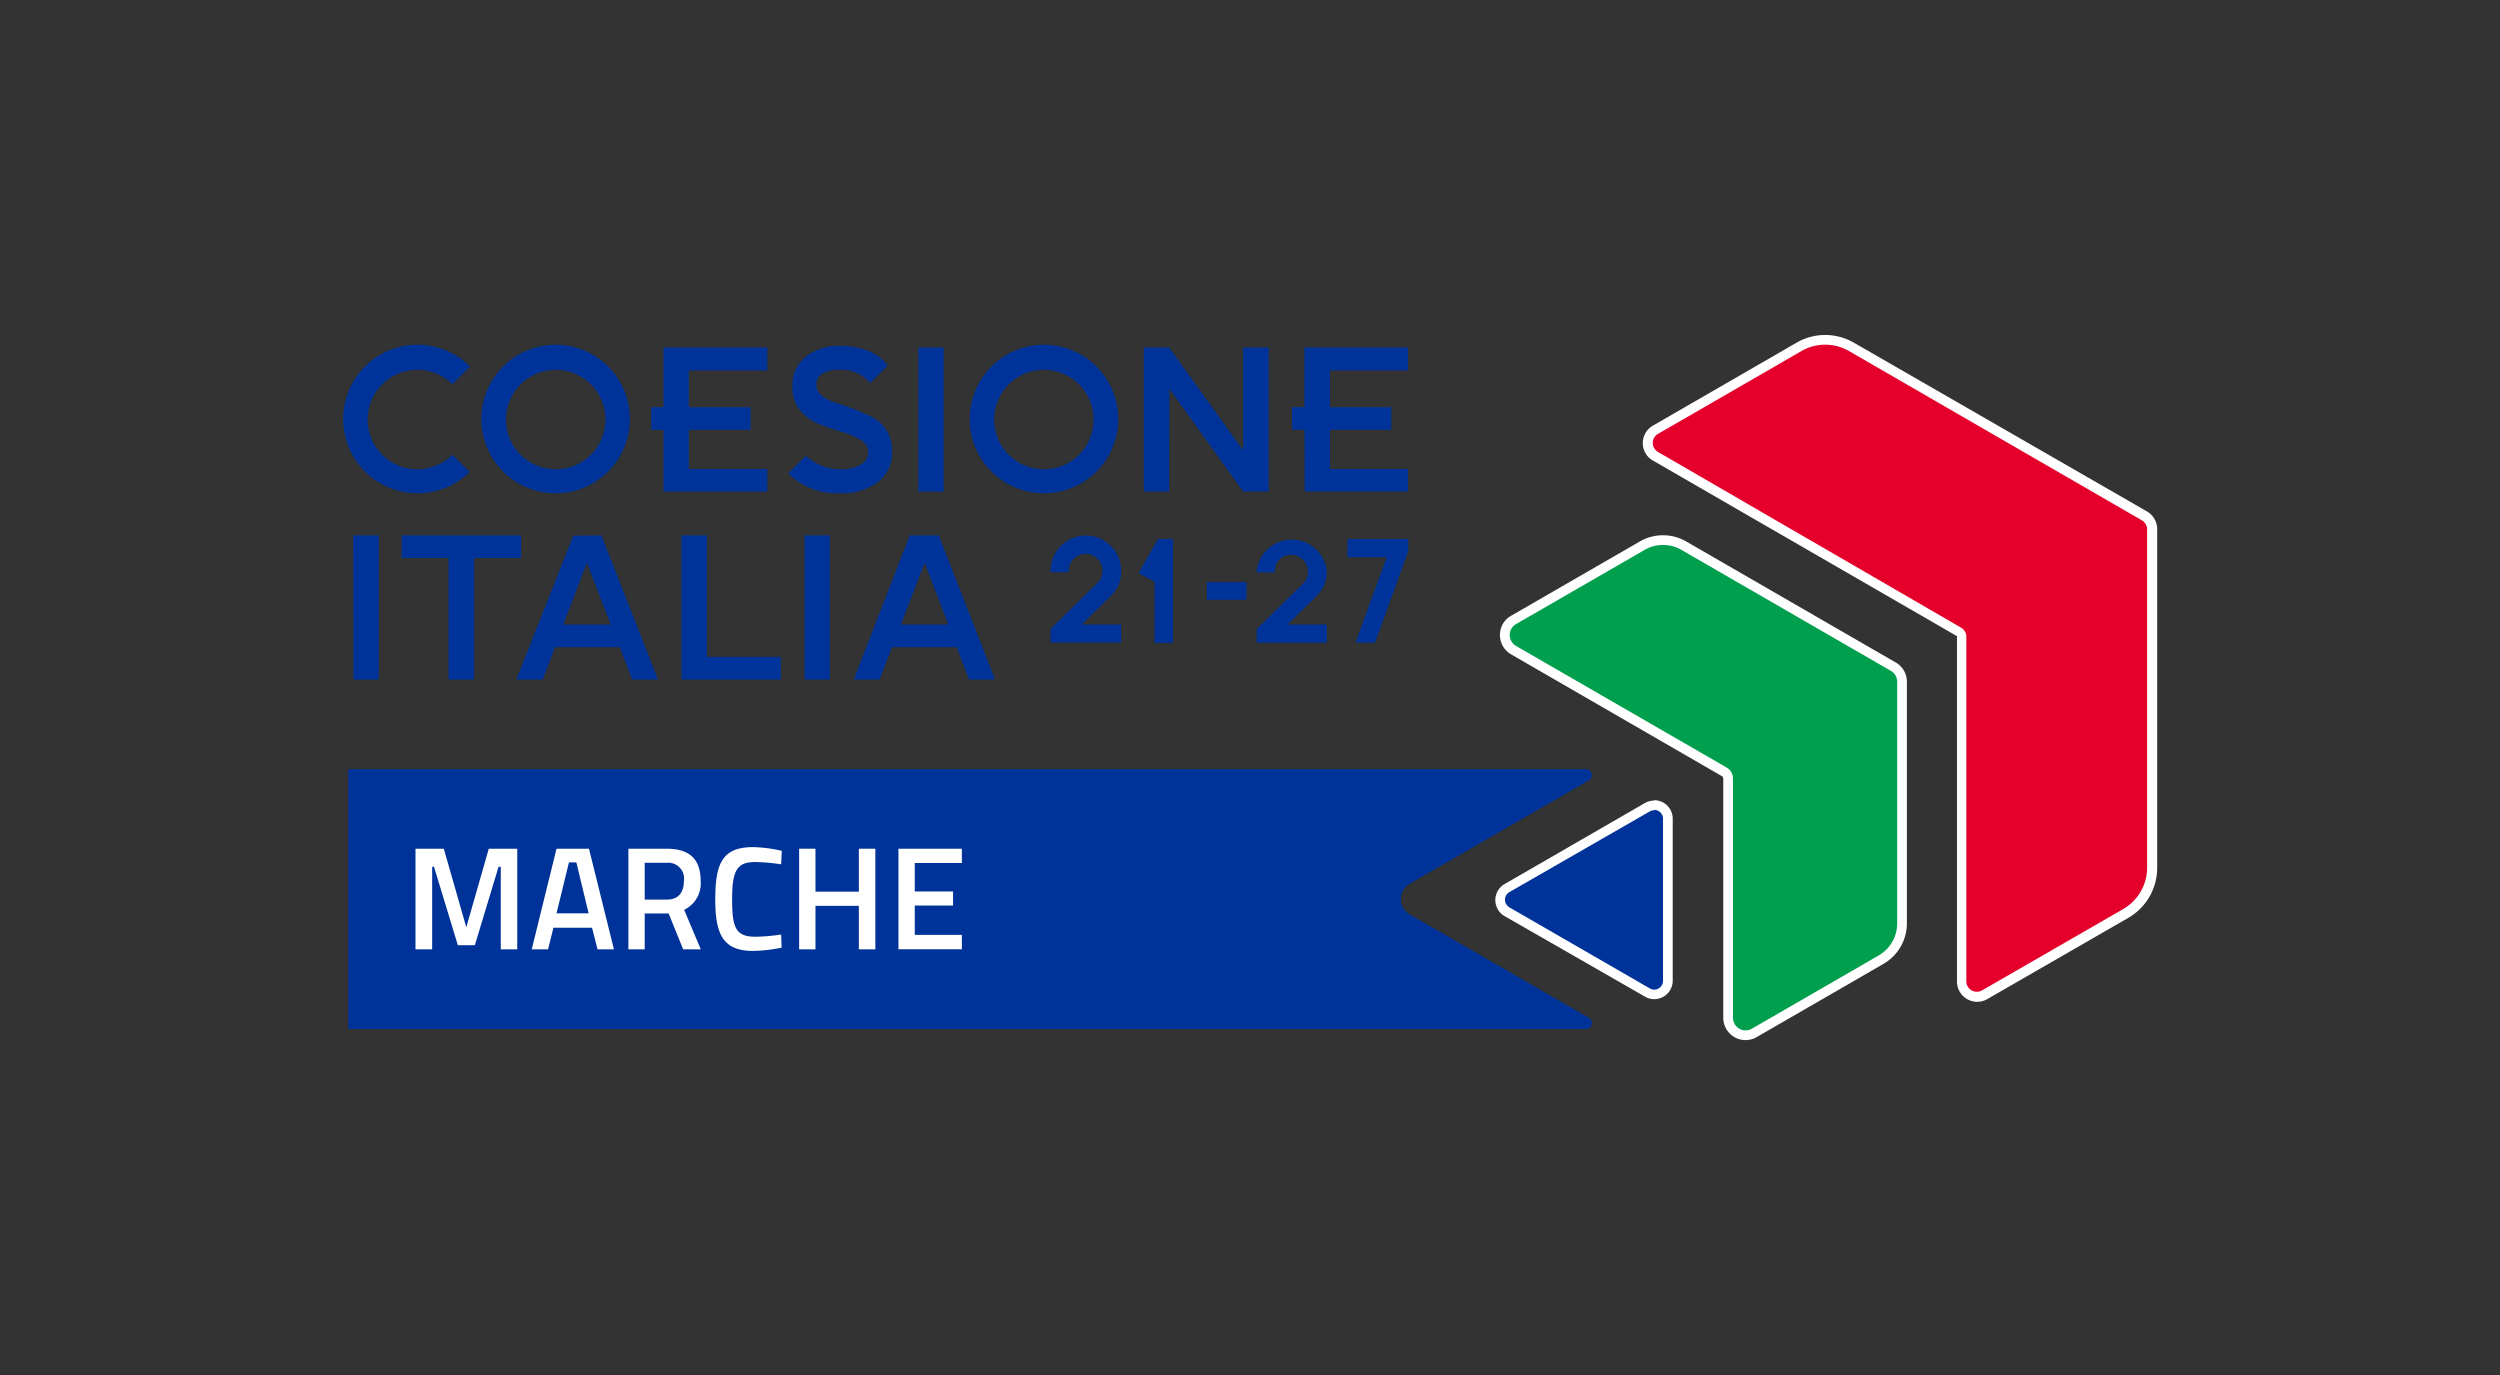
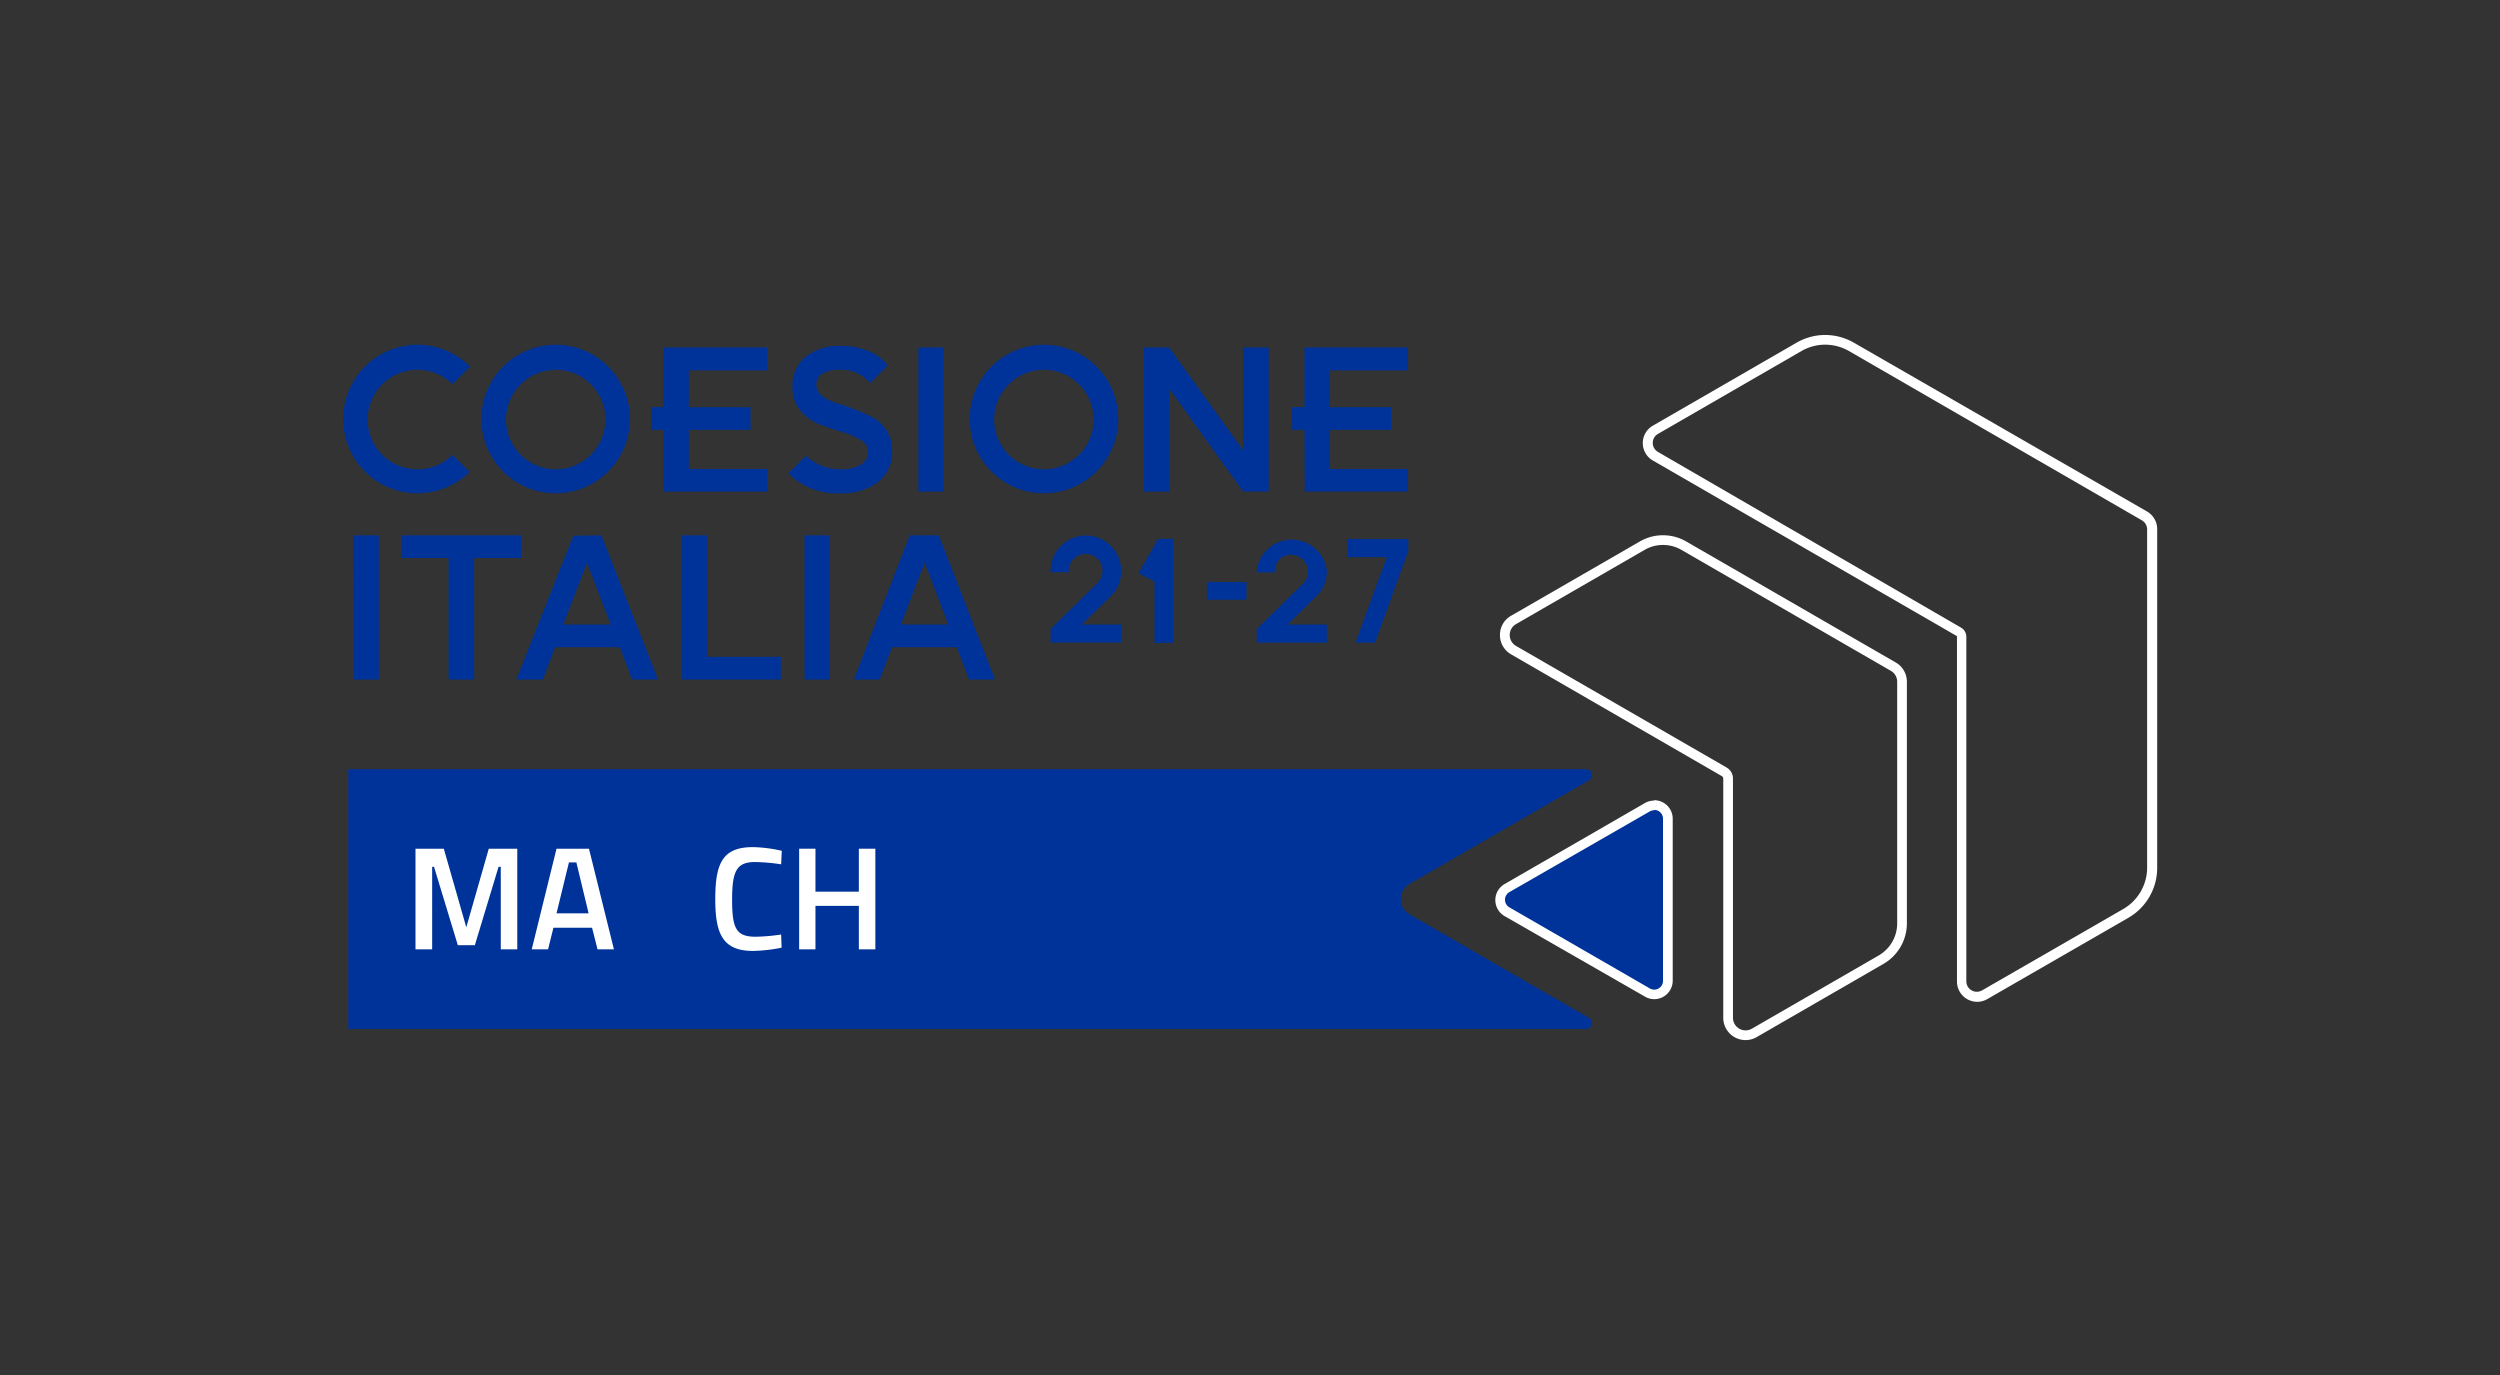
<svg xmlns="http://www.w3.org/2000/svg" id="Layer_1" data-name="Layer 1" viewBox="0 0 283.46 155.91">
  <rect x="0" y="0" width="283.46" height="155.91" fill="#333333" stroke="none" />
  <defs>
    <style>.cls-1{fill:#e4002b;}.cls-2{fill:#fff;}.cls-3{fill:#009f4d;}.cls-4{fill:#039;}</style>
  </defs>
  <title>CoesioneItalia_MAR-Orizz_RGB</title>
-   <path class="cls-1" d="M224.18,113a1.74,1.74,0,0,1-1.74-1.74V72.17a.65.65,0,0,0-.32-.56L187.68,51.73a1.75,1.75,0,0,1,0-3l16.26-9.38a6,6,0,0,1,6,0l33.22,19.18A1.74,1.74,0,0,1,244,60V98.38a6,6,0,0,1-3,5.17l-16,9.22A1.8,1.8,0,0,1,224.18,113Z" />
  <path class="cls-2" d="M206.93,39.08a5.47,5.47,0,0,1,2.71.72L242.86,59a1.2,1.2,0,0,1,.59,1V98.38a5.42,5.42,0,0,1-2.71,4.69l-16,9.22a1.23,1.23,0,0,1-.6.16,1.19,1.19,0,0,1-1.19-1.19V72.17a1.19,1.19,0,0,0-.59-1L188,51.25a1.18,1.18,0,0,1,0-2.06l16.26-9.39a5.42,5.42,0,0,1,2.71-.72m0-1.1a6.52,6.52,0,0,0-3.26.87l-16.26,9.39a2.28,2.28,0,0,0,0,4l34.44,19.89a.09.09,0,0,1,0,.08v39.09a2.3,2.3,0,0,0,2.29,2.29,2.33,2.33,0,0,0,1.15-.31l16-9.22a6.53,6.53,0,0,0,3.26-5.64V60a2.31,2.31,0,0,0-1.14-2L210.19,38.85a6.55,6.55,0,0,0-3.26-.87Z" />
-   <path class="cls-3" d="M197.92,117.38a2,2,0,0,1-2-2V88.26a.86.86,0,0,0-.44-.75l-23.89-13.8a2,2,0,0,1,0-3.42l14.59-8.42a4.74,4.74,0,0,1,4.72,0l23.75,13.71a2,2,0,0,1,1,1.71v27.42a4.77,4.77,0,0,1-2.37,4.1l-14.39,8.3A1.9,1.9,0,0,1,197.92,117.38Z" />
  <path class="cls-2" d="M188.56,61.79a4.12,4.12,0,0,1,2.09.56l23.74,13.71a1.42,1.42,0,0,1,.72,1.23v27.42a4.2,4.2,0,0,1-2.09,3.62l-14.39,8.31a1.43,1.43,0,0,1-2.14-1.24V88.26a1.44,1.44,0,0,0-.71-1.23l-23.9-13.8a1.43,1.43,0,0,1,0-2.46l14.59-8.42a4.12,4.12,0,0,1,2.09-.56m0-1.1a5.2,5.2,0,0,0-2.64.71l-14.59,8.42A2.48,2.48,0,0,0,170.07,72a2.51,2.51,0,0,0,1.26,2.19L195.23,88a.33.33,0,0,1,.16.28V115.4a2.53,2.53,0,0,0,2.53,2.53,2.56,2.56,0,0,0,1.26-.34l14.39-8.31a5.31,5.31,0,0,0,2.64-4.57V77.29a2.51,2.51,0,0,0-1.27-2.18L191.2,61.4a5.23,5.23,0,0,0-2.64-.71Z" />
  <path class="cls-4" d="M187.56,112.76a1.62,1.62,0,0,1-.77-.21l-15.92-9.19a1.55,1.55,0,0,1,0-2.68l15.92-9.19a1.51,1.51,0,0,1,.77-.21,1.55,1.55,0,0,1,1.55,1.55v18.38a1.53,1.53,0,0,1-.47,1.11A1.56,1.56,0,0,1,187.56,112.76Z" />
  <path class="cls-2" d="M187.56,91.83a1,1,0,0,1,1,1v18.38a1,1,0,0,1-1,1,1.08,1.08,0,0,1-.5-.14l-15.92-9.19a1,1,0,0,1,0-1.73L187.06,92a1.07,1.07,0,0,1,.5-.13m0-1.1a2.17,2.17,0,0,0-1.05.28l-15.92,9.19a2.1,2.1,0,0,0,0,3.63L186.51,113a2.08,2.08,0,0,0,1.05.29,2.1,2.1,0,0,0,2.1-2.1V92.83a2.1,2.1,0,0,0-2.1-2.1Z" />
  <path class="cls-4" d="M180.14,115.4l-20.38-11.77a2,2,0,0,1,0-3.38h0l20.38-11.76a.67.67,0,0,0,.32-.77.65.65,0,0,0-.66-.51H39.49v29.47H179.8a.65.65,0,0,0,.66-.51A.66.66,0,0,0,180.14,115.4Z" />
  <path class="cls-4" d="M59.08,60.7H45.54v2.57h5.32V77.05h2.9V63.27h5.32Zm-19,16.35h2.87V60.7H40.05ZM63,55.93a8.42,8.42,0,1,0-8.42-8.42A8.42,8.42,0,0,0,63,55.93Zm0-14a5.64,5.64,0,1,1-5.63,5.64A5.64,5.64,0,0,1,63,41.94Zm84.93,13.8h11.72V53.18h-8.85V48.74h6.95V46.17h-6.95V42h8.85V39.4H147.9v6.76h-1.4v2.58h1.4Zm-100.57.19a8.32,8.32,0,0,0,5.89-2.42L51.3,51.57a5.64,5.64,0,1,1,0-8l2-2a8.42,8.42,0,1,0-6,14.36Zm85.23-11.84,8.36,11.65h2.9V39.4h-2.9V51.05L132.56,39.4h-2.87V55.74h2.87ZM107,39.4h-2.87V55.74H107ZM87,55.74V53.18H78.1V48.74h7V46.17h-7V42H87V39.4H75.23v6.76H73.84v2.58h1.39v7Zm-22,5L58.54,77.05h3l1.4-3.67h7.33l1.4,3.67h2.94L68.19,60.7ZM63.87,70.81l2.68-7,2.69,7Zm62.92-23.3a8.42,8.42,0,1,0-8.42,8.42A8.42,8.42,0,0,0,126.79,47.51Zm-8.42,5.7A5.64,5.64,0,1,1,124,47.58,5.63,5.63,0,0,1,118.37,53.21ZM80.15,60.7H77.27V77.05H88.53V74.48H80.15Zm23,0L96.8,77.05h2.94l1.4-3.67h7.33l1.41,3.67h2.94L106.44,60.7Zm-1,10.11,2.69-7,2.68,7Zm-1-19.69a4.19,4.19,0,0,0-.64-2.34,4.28,4.28,0,0,0-1.59-1.47,22.45,22.45,0,0,0-2.07-.92c-.74-.29-1.43-.52-2.06-.71a4.58,4.58,0,0,1-1.59-.81,1.55,1.55,0,0,1-.64-1.25,1.4,1.4,0,0,1,.67-1.25,3.57,3.57,0,0,1,1.87-.43,4.13,4.13,0,0,1,3.55,1.5l2-2a5,5,0,0,0-2.18-1.64,8.13,8.13,0,0,0-3.14-.58,6.07,6.07,0,0,0-4,1.24,4.19,4.19,0,0,0-1.48,3.41,4,4,0,0,0,.89,2.67,5.12,5.12,0,0,0,2.14,1.55c.84.33,1.69.62,2.53.87a9.06,9.06,0,0,1,2.14.91,1.58,1.58,0,0,1,.89,1.38,1.61,1.61,0,0,1-.83,1.42,4,4,0,0,1-2.23.54,5.68,5.68,0,0,1-4-1.54l-2,2a7.77,7.77,0,0,0,5.84,2.26,6.73,6.73,0,0,0,4.37-1.3A4.27,4.27,0,0,0,101.15,51.12ZM91.22,77.05h2.87V60.7H91.22Zm59.22-12.31a4,4,0,0,0-7.95,0v.16h2.06v-.16a1.86,1.86,0,0,1,.56-1.36,1.92,1.92,0,0,1,2.71,2.71l-5.33,5.24v1.54h7.95V70.81H146l3.32-3.27A3.86,3.86,0,0,0,150.44,64.74Zm2.34-3.63v2.06h4.45l-3.54,9.7h2.22l3.77-10.39V61.11ZM129.09,65l1.81.94,0-.09v7.05H133V61.11h-1.7Zm7.75,3h4.49V66h-4.49Zm-9.72-3.28a4,4,0,0,0-8,0v.16h2.06v-.16a1.84,1.84,0,0,1,.57-1.36,1.91,1.91,0,0,1,2.7,0,1.92,1.92,0,0,1,0,2.71l-5.33,5.24v1.54h8V70.81h-4.47L126,67.54A3.86,3.86,0,0,0,127.12,64.74Z" />
  <path class="cls-2" d="M47.11,96.23h3.21l2.55,8.91,2.55-8.91h3.23v11.41H56.78V98.28h-.25l-2.69,8.89H51.91l-2.7-8.89H49v9.36H47.11Z" />
  <path class="cls-2" d="M63.1,96.23h3.68l2.83,11.41H67.75l-.62-2.45H62.75l-.61,2.45H60.29Zm0,7.33h3.64l-1.39-5.78h-.84Z" />
-   <path class="cls-2" d="M73.1,103.57v4.07H71.25V96.23h4.33c2.51,0,3.86,1.1,3.86,3.63a3.32,3.32,0,0,1-1.87,3.3l1.89,4.48h-2l-1.65-4.07Zm2.48-5.74H73.1V102h2.51c1.4,0,1.93-.92,1.93-2.1A1.79,1.79,0,0,0,75.58,97.83Z" />
  <path class="cls-2" d="M88.62,107.45a17.64,17.64,0,0,1-3.24.37c-3.48,0-4.28-2-4.28-5.88,0-4.11.86-5.89,4.28-5.89a15.73,15.73,0,0,1,3.26.42L88.57,98a21.57,21.57,0,0,0-2.95-.26c-2.09,0-2.61,1-2.61,4.24s.42,4.23,2.66,4.23a21.61,21.61,0,0,0,2.9-.25Z" />
  <path class="cls-2" d="M97.38,102.71H92.46v4.93H90.61V96.23h1.85v4.87h4.92V96.23h1.87v11.41H97.38Z" />
-   <path class="cls-2" d="M101.87,96.23h7.19v1.62h-5.34v3.23h4.34v1.59h-4.34V106h5.34v1.63h-7.19Z" />
</svg>